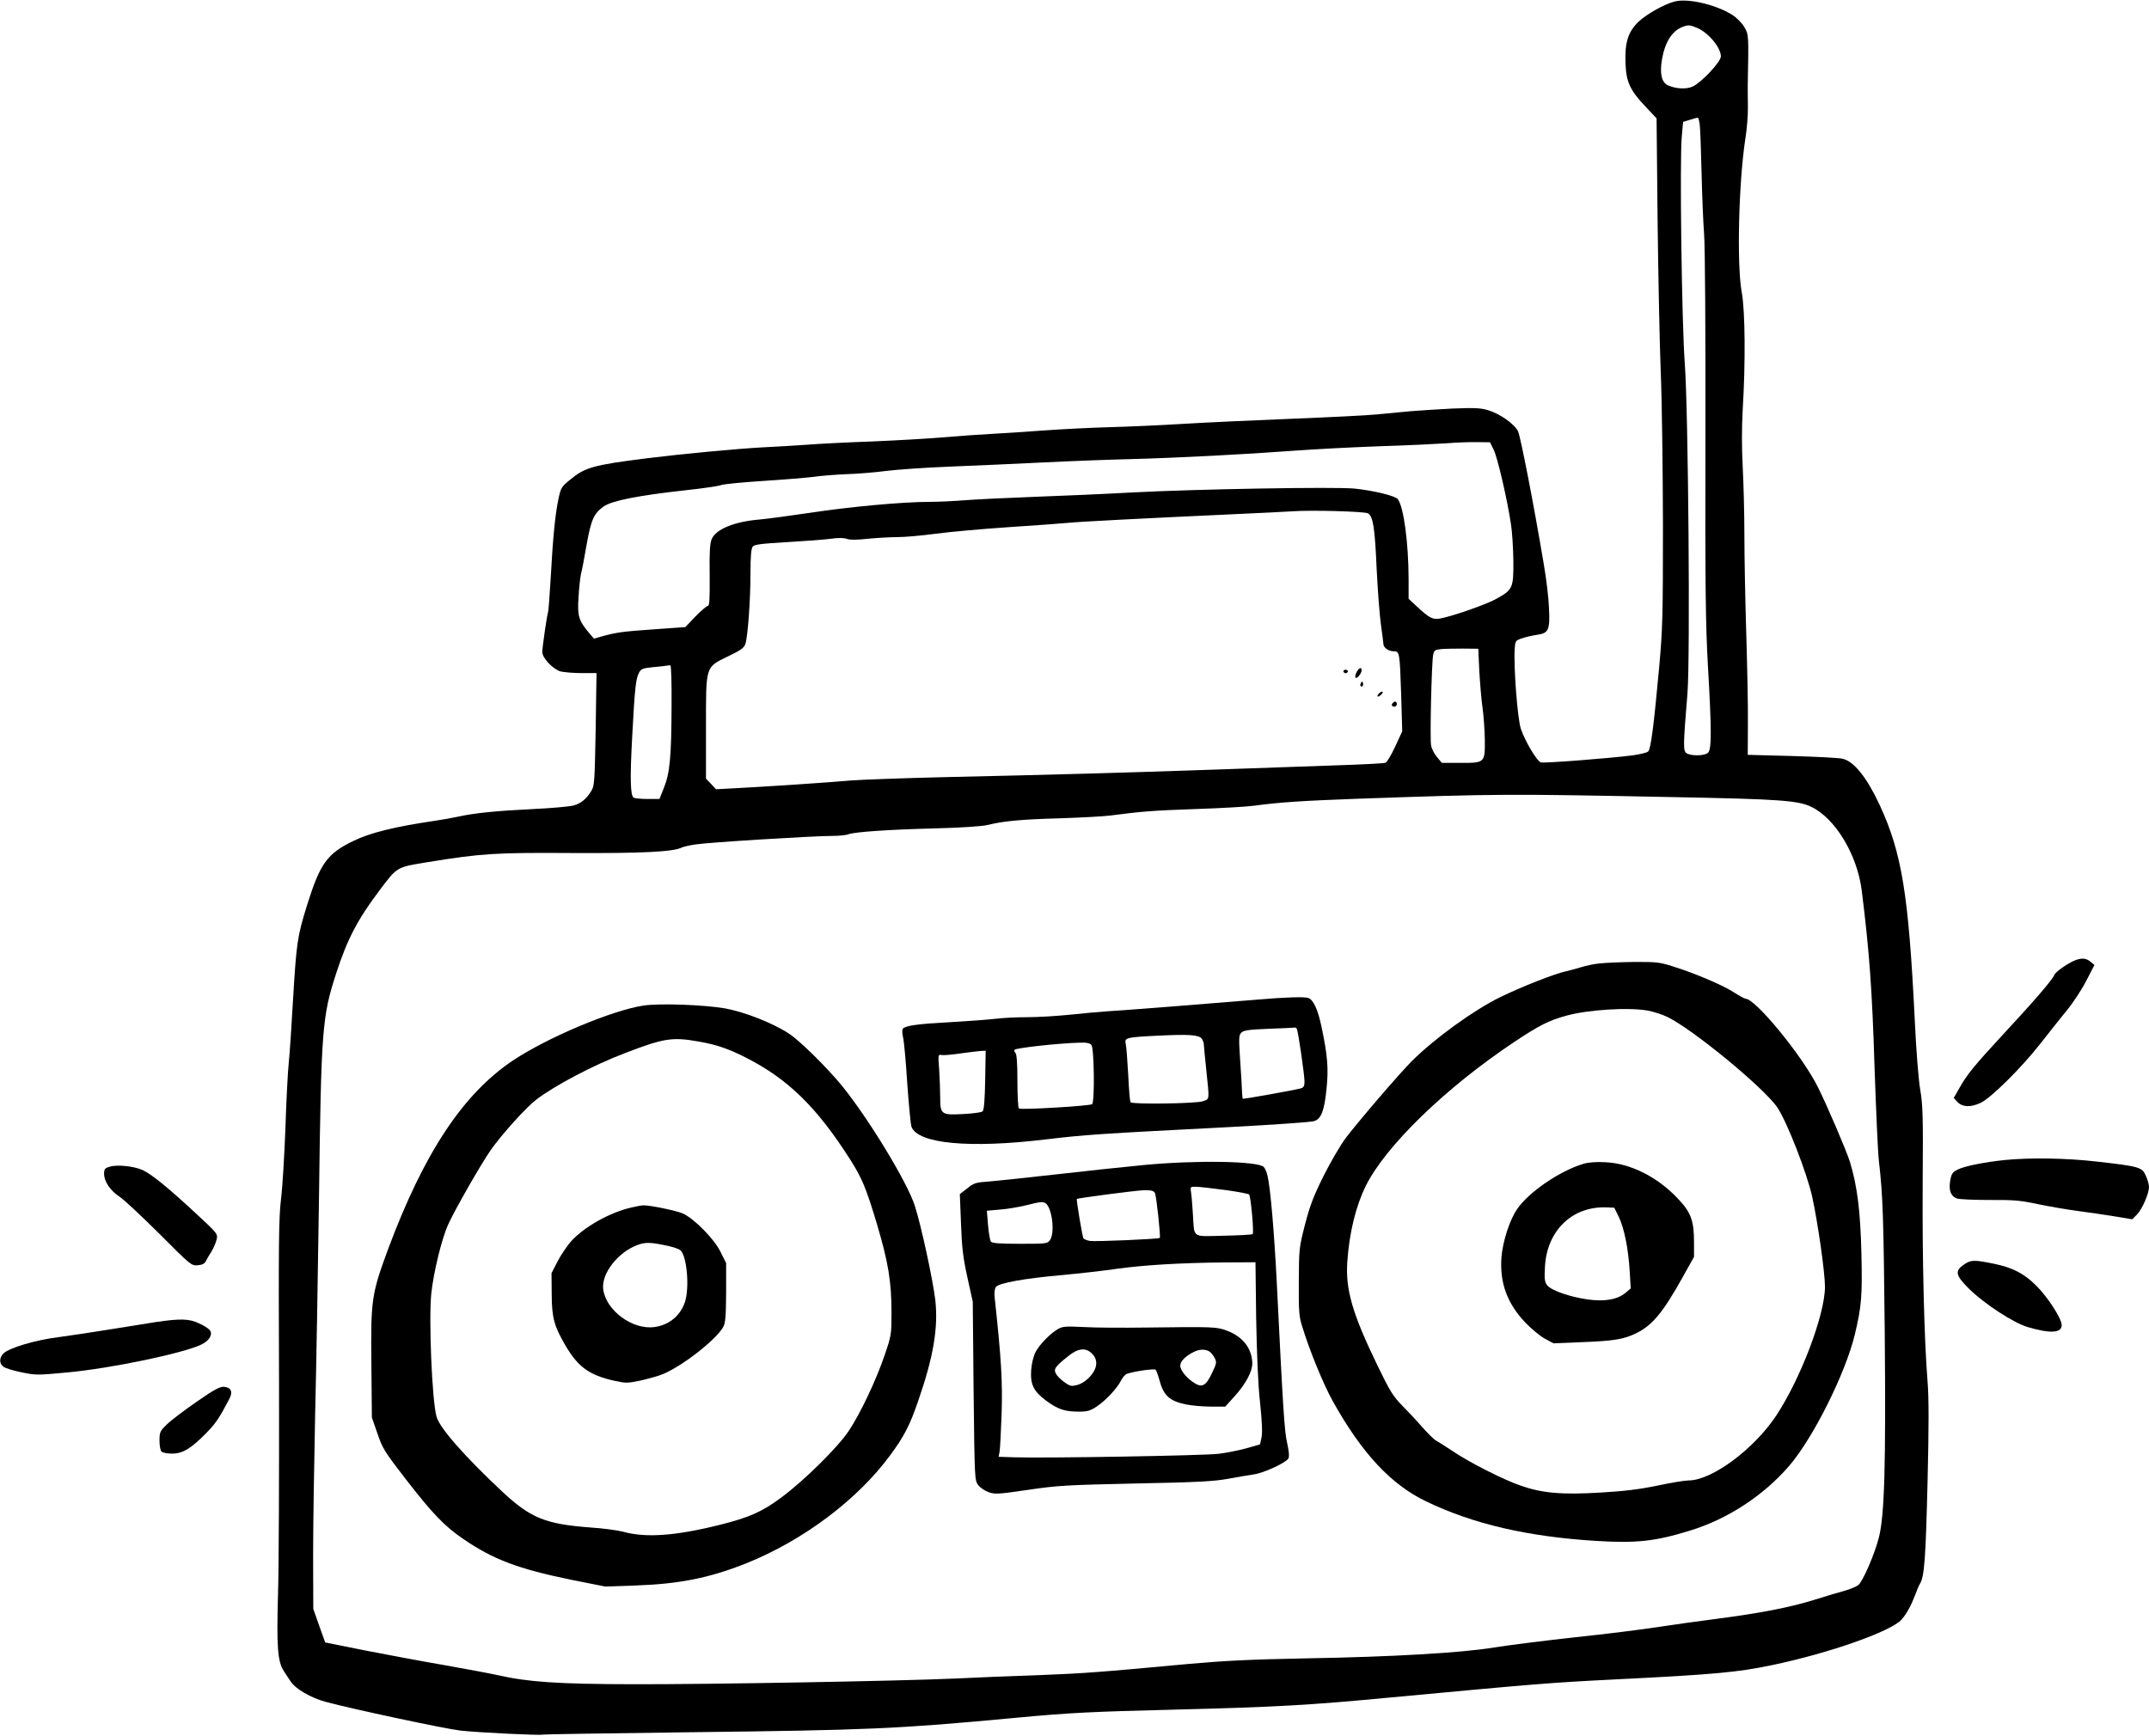
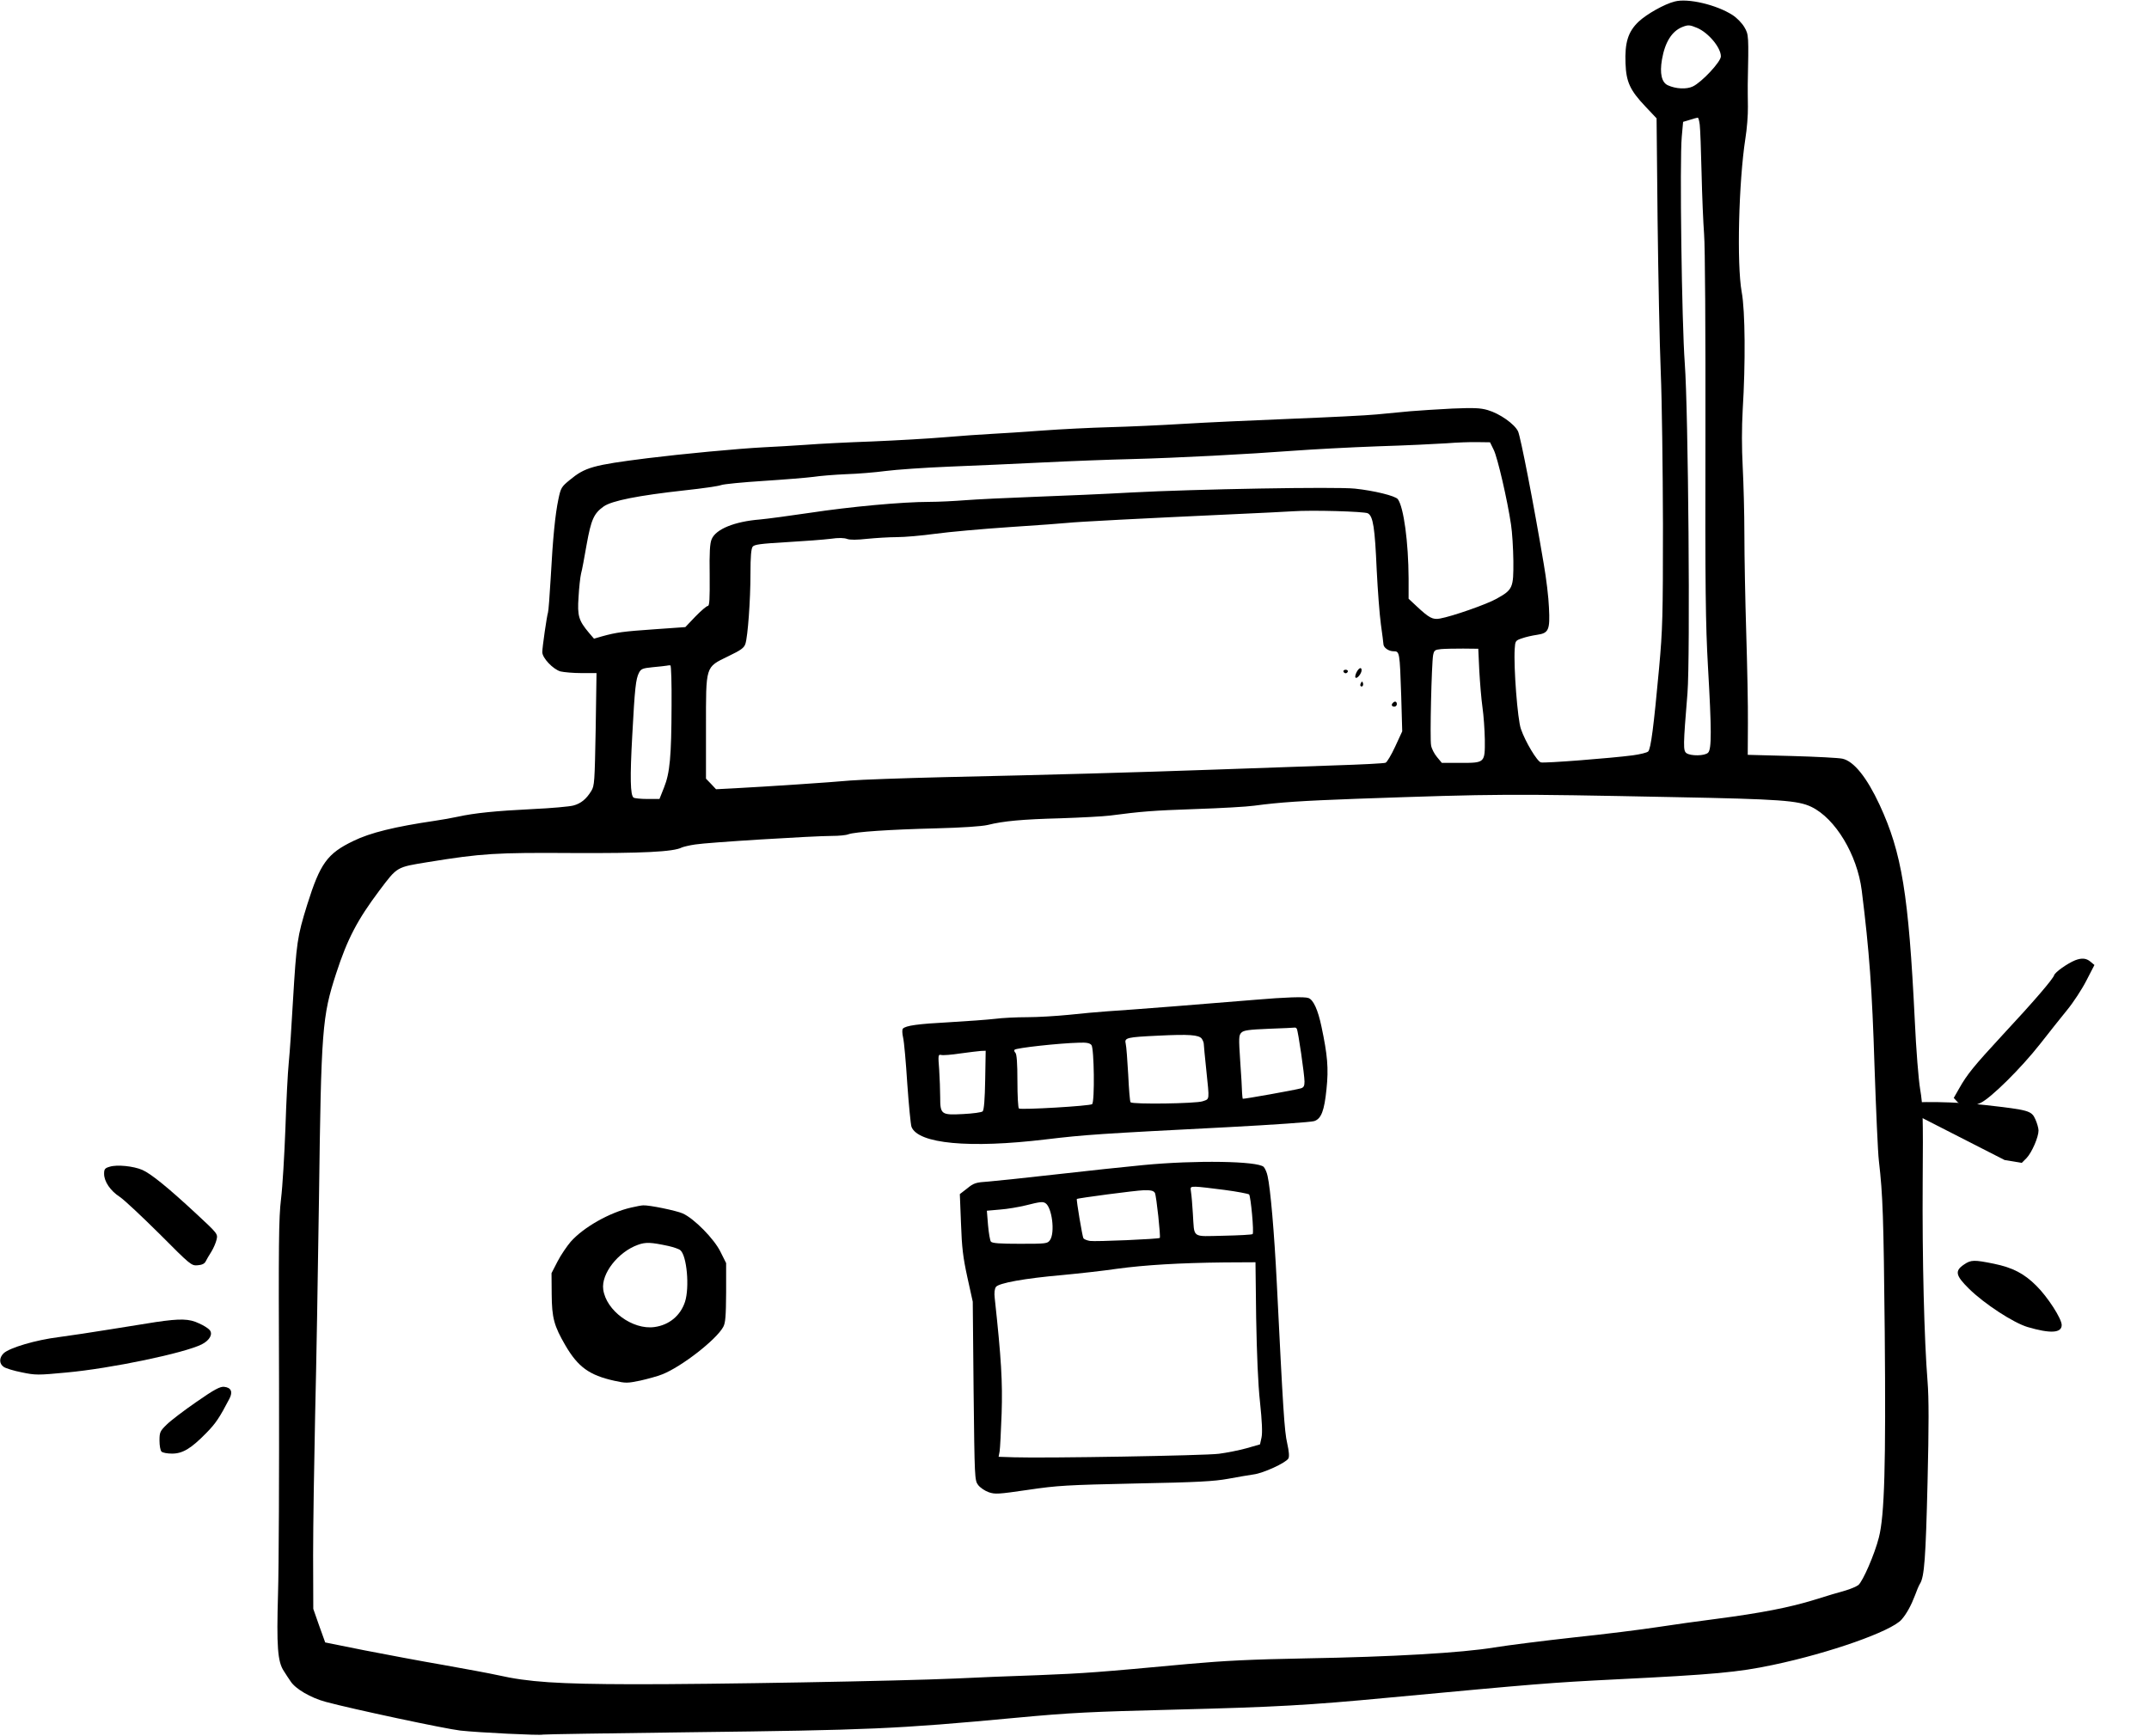
<svg xmlns="http://www.w3.org/2000/svg" version="1.0" width="1280pt" height="1034pt" viewBox="0 0 1280 1034" preserveAspectRatio="xMidYMid meet">
  <g transform="translate(0,1034) scale(0.1,-0.1)" fill="#000000" stroke="none">
    <path d="M9975 10331 c-61 -15 -167 -75 -215 -120 -63 -60 -83 -125 -78 -249 4 -110 27 -160 118 -256 l67 -71 6 -605 c4 -333 12 -742 19 -910 7 -168 12 -575 13 -905 0 -549 -2 -622 -23 -855 -32 -348 -49 -481 -65 -497 -7 -7 -48 -17 -92 -23 -130 -17 -527 -48 -547 -42 -22 5 -93 123 -119 199 -20 55 -44 369 -37 477 3 47 4 50 43 63 22 8 62 17 90 21 69 10 78 28 71 162 -2 58 -16 175 -31 260 -60 358 -138 757 -153 790 -21 44 -109 106 -181 127 -45 13 -83 14 -210 9 -86 -4 -199 -12 -251 -16 -52 -5 -142 -14 -200 -19 -58 -6 -287 -17 -510 -26 -223 -9 -511 -22 -640 -30 -129 -8 -327 -17 -440 -20 -113 -3 -293 -12 -400 -20 -107 -8 -244 -17 -305 -20 -60 -3 -186 -12 -280 -20 -93 -8 -287 -19 -430 -25 -143 -5 -321 -14 -395 -20 -74 -5 -189 -12 -255 -15 -151 -8 -481 -39 -690 -65 -325 -41 -370 -54 -462 -130 -49 -40 -53 -47 -67 -114 -19 -90 -33 -230 -46 -471 -6 -104 -13 -196 -16 -204 -7 -21 -34 -208 -34 -236 0 -35 64 -102 108 -115 21 -5 77 -10 126 -10 l89 0 -5 -335 c-6 -314 -7 -336 -26 -367 -30 -49 -62 -75 -107 -87 -22 -6 -130 -16 -240 -21 -224 -11 -349 -24 -445 -45 -36 -8 -99 -19 -140 -25 -238 -35 -385 -71 -485 -120 -156 -75 -198 -134 -275 -379 -60 -193 -64 -225 -85 -573 -8 -145 -19 -310 -25 -368 -6 -58 -15 -234 -20 -392 -6 -158 -17 -347 -26 -420 -14 -115 -15 -265 -12 -1098 1 -531 -1 -1095 -6 -1255 -9 -312 -3 -405 35 -461 10 -16 28 -44 40 -61 29 -45 120 -98 209 -122 159 -43 713 -161 802 -171 107 -12 476 -30 492 -24 6 2 400 8 876 14 1067 13 1224 19 1940 86 331 31 444 36 956 49 591 15 790 26 1264 71 890 83 957 89 1355 109 585 29 727 42 935 86 338 71 704 200 766 270 30 34 58 86 80 144 10 28 23 59 30 70 26 41 34 152 45 605 8 333 8 503 0 600 -20 248 -32 731 -29 1185 3 394 1 463 -15 555 -10 60 -24 236 -32 410 -37 754 -77 999 -210 1286 -76 163 -153 259 -221 274 -22 5 -157 12 -301 16 l-263 7 1 186 c1 102 -4 346 -10 541 -6 195 -11 459 -11 585 0 127 -5 308 -10 404 -6 116 -6 231 0 340 17 274 15 590 -6 701 -30 167 -18 656 22 915 9 55 16 141 15 190 -1 50 -1 108 -1 130 6 296 6 298 -20 343 -14 24 -44 55 -70 72 -96 62 -267 102 -345 81z m133 -157 c67 -28 142 -117 142 -170 0 -32 -114 -154 -167 -179 -37 -18 -101 -15 -149 7 -37 17 -49 71 -35 153 18 104 59 169 121 194 35 14 45 13 88 -5z m16 -576 c3 -24 8 -153 11 -288 3 -135 10 -299 15 -365 6 -69 9 -583 8 -1200 -2 -911 1 -1126 15 -1375 22 -381 22 -493 1 -514 -19 -20 -103 -21 -129 -3 -20 15 -20 41 6 357 17 213 5 1683 -16 1965 -18 242 -31 1211 -18 1350 l8 89 40 12 c22 7 43 13 47 13 4 1 9 -18 12 -41z m-1227 -1938 c23 -46 82 -302 103 -445 7 -44 13 -141 14 -217 1 -160 -3 -171 -100 -225 -58 -33 -264 -105 -337 -118 -43 -8 -64 3 -139 73 l-48 45 0 121 c-1 215 -29 424 -64 472 -15 20 -142 51 -256 63 -110 12 -956 -3 -1330 -23 -157 -9 -418 -20 -580 -26 -162 -6 -347 -15 -410 -20 -63 -5 -160 -10 -215 -10 -161 0 -473 -29 -710 -65 -121 -18 -256 -36 -300 -40 -149 -12 -261 -57 -286 -117 -11 -25 -14 -79 -12 -215 1 -143 -1 -183 -11 -183 -7 0 -40 -28 -74 -63 l-60 -63 -184 -13 c-186 -13 -225 -18 -312 -42 l-48 -14 -30 35 c-61 73 -70 100 -62 213 3 56 10 119 15 140 6 20 20 98 33 172 27 150 43 186 102 228 49 34 204 65 485 96 103 11 199 25 214 31 15 6 129 17 254 25 124 8 258 19 296 24 39 6 126 13 195 16 69 2 175 11 235 19 61 8 232 20 380 26 149 6 401 17 560 25 160 8 396 17 525 20 272 7 690 29 970 50 107 8 330 20 495 26 165 5 350 14 410 18 61 5 144 8 185 7 l75 -1 22 -45z m-750 -378 c32 -17 42 -86 53 -337 6 -121 17 -267 25 -325 8 -58 15 -110 15 -117 0 -21 31 -43 60 -43 37 0 37 -3 46 -266 l6 -211 -42 -91 c-23 -50 -49 -93 -57 -96 -8 -4 -146 -11 -306 -16 -161 -6 -481 -17 -712 -25 -481 -17 -976 -31 -1615 -45 -245 -6 -494 -15 -555 -20 -118 -11 -496 -36 -685 -46 l-115 -6 -30 32 -30 31 0 302 c0 375 -5 360 132 427 77 37 95 50 103 75 14 44 30 256 30 421 0 96 4 145 13 157 10 13 46 18 202 27 105 6 222 15 262 20 48 7 81 6 99 -1 19 -6 57 -6 120 1 51 5 131 10 176 10 46 0 149 9 229 20 81 11 281 29 445 40 165 11 319 22 344 25 50 6 453 27 955 50 182 8 355 17 385 19 113 8 426 -1 447 -12z m664 -937 c4 -71 12 -170 19 -219 7 -48 13 -135 14 -192 1 -139 1 -139 -145 -139 l-111 0 -29 35 c-16 19 -32 50 -35 69 -8 39 3 487 12 538 6 29 10 32 48 36 22 2 82 3 131 3 l90 -1 6 -130z m-4811 -210 c-1 -303 -10 -400 -45 -487 l-27 -68 -72 0 c-39 0 -76 4 -82 8 -20 13 -22 121 -8 372 15 282 21 335 40 372 12 23 21 27 81 33 38 3 75 8 83 9 8 2 19 3 23 2 5 -1 8 -109 7 -241z m5974 -544 c630 -12 736 -20 815 -58 143 -69 273 -285 300 -498 45 -360 62 -592 76 -1045 9 -261 20 -515 26 -565 24 -207 28 -334 35 -1020 7 -793 -1 -1093 -35 -1225 -25 -99 -95 -260 -122 -283 -12 -9 -47 -24 -78 -33 -31 -8 -114 -33 -184 -55 -145 -45 -318 -79 -587 -114 -102 -13 -259 -35 -350 -49 -91 -14 -313 -42 -495 -61 -181 -20 -395 -47 -475 -60 -194 -32 -605 -56 -1125 -65 -323 -6 -483 -14 -695 -33 -538 -50 -618 -56 -895 -67 -154 -5 -377 -14 -495 -20 -338 -15 -1453 -35 -1920 -34 -451 1 -623 13 -805 54 -49 11 -196 38 -325 61 -129 22 -340 62 -469 87 l-234 47 -36 100 -35 100 -1 320 c0 176 6 552 12 835 7 283 17 866 23 1295 13 1007 19 1079 102 1335 67 206 126 319 258 495 108 143 100 138 289 169 321 52 402 57 861 54 412 -2 602 7 651 33 9 4 45 13 80 18 72 12 705 51 816 51 39 0 83 4 97 10 39 14 242 28 521 35 156 4 271 12 307 20 96 24 209 34 435 40 120 4 252 11 293 16 192 25 253 30 510 39 151 5 309 14 350 20 157 21 285 29 605 41 857 30 898 30 1899 10z" />
    <path d="M8080 6335 c-7 -14 -10 -28 -6 -32 9 -9 36 25 36 44 0 21 -16 15 -30 -12z" />
    <path d="M8002 6339 c2 -6 8 -10 13 -10 5 0 11 4 13 10 2 6 -4 11 -13 11 -9 0 -15 -5 -13 -11z" />
    <path d="M8106 6271 c-4 -7 -5 -15 -2 -18 9 -9 19 4 14 18 -4 11 -6 11 -12 0z" />
-     <path d="M8210 6205 c-7 -8 -8 -15 -2 -15 5 0 15 7 22 15 7 8 8 15 2 15 -5 0 -15 -7 -22 -15z" />
    <path d="M8297 6153 c-12 -11 -8 -23 8 -23 8 0 15 7 15 15 0 16 -12 20 -23 8z" />
-     <path d="M9525 4600 c-33 -3 -82 -14 -110 -23 -27 -8 -66 -19 -85 -23 -63 -12 -273 -95 -395 -155 -156 -76 -392 -247 -524 -379 -71 -70 -318 -358 -394 -458 -32 -42 -92 -145 -133 -227 -60 -120 -82 -178 -111 -290 -35 -137 -36 -144 -37 -340 -1 -178 1 -208 21 -270 43 -141 126 -343 180 -440 173 -311 347 -499 558 -600 278 -134 604 -210 1010 -235 239 -15 354 -3 560 61 224 68 438 208 591 385 144 167 336 552 392 784 40 168 45 230 39 483 -6 254 -25 402 -68 544 -21 67 -134 332 -192 448 -92 185 -371 525 -430 525 -6 0 -38 18 -71 39 -65 42 -231 113 -366 155 -73 23 -96 26 -228 25 -81 -1 -174 -5 -207 -9z m291 -281 c32 -6 83 -22 112 -36 149 -70 581 -425 659 -542 58 -87 175 -388 207 -531 34 -157 76 -451 76 -536 0 -165 -144 -546 -290 -767 -133 -201 -384 -387 -523 -387 -23 0 -107 -14 -187 -31 -106 -22 -196 -33 -335 -41 -233 -14 -349 -4 -480 42 -105 37 -303 137 -406 207 -40 26 -83 54 -96 61 -13 7 -49 43 -82 80 -32 37 -86 95 -120 129 -53 54 -73 86 -145 235 -150 309 -193 455 -181 622 12 172 50 329 110 451 118 238 477 586 885 858 149 99 206 128 313 157 130 35 370 50 483 29z" />
-     <path d="M9430 3406 c-140 -42 -326 -169 -394 -270 -45 -66 -85 -191 -93 -286 -11 -151 33 -273 140 -387 36 -38 89 -82 118 -98 l52 -28 169 7 c189 7 251 17 323 53 97 47 160 123 279 337 l66 118 0 87 c0 129 -18 178 -96 260 -122 130 -284 211 -434 217 -53 3 -102 -1 -130 -10z m212 -316 c32 -66 57 -189 65 -325 l6 -101 -31 -26 c-49 -41 -126 -54 -229 -39 -104 15 -212 53 -237 83 -15 19 -18 36 -14 108 10 216 160 363 363 357 l50 -2 27 -55z" />
    <path d="M7480 4384 c-224 -19 -768 -62 -885 -69 -55 -4 -158 -13 -230 -21 -71 -7 -182 -14 -245 -14 -64 0 -151 -4 -195 -10 -44 -5 -165 -14 -270 -20 -189 -10 -259 -20 -277 -38 -5 -5 -5 -26 1 -53 6 -24 17 -148 25 -275 9 -127 20 -242 25 -257 39 -101 344 -130 801 -75 236 28 308 33 1087 73 265 14 495 30 511 36 42 14 60 62 73 191 13 124 6 202 -30 372 -21 100 -48 159 -77 170 -23 9 -138 5 -314 -10z m244 -173 c8 -12 46 -275 46 -315 0 -26 -5 -35 -22 -40 -34 -10 -343 -65 -346 -62 -1 2 -3 18 -4 37 0 19 -5 103 -11 187 -9 139 -9 154 7 170 14 14 44 18 164 23 81 3 150 6 154 7 4 1 9 -2 12 -7z m-566 -59 c6 -9 12 -23 12 -31 0 -9 7 -79 15 -156 19 -185 21 -171 -22 -186 -40 -14 -416 -19 -429 -6 -4 3 -10 77 -14 164 -5 87 -11 170 -15 185 -9 36 6 39 195 48 182 9 240 5 258 -18z m-657 -38 c16 -20 20 -337 4 -352 -11 -11 -422 -35 -436 -26 -5 3 -9 76 -9 163 0 107 -4 161 -12 169 -6 6 -9 14 -5 18 10 11 265 39 383 42 46 2 65 -2 75 -14z m-633 -209 c-2 -114 -7 -178 -15 -186 -6 -6 -57 -13 -115 -16 -132 -7 -138 -3 -138 101 0 40 -3 114 -6 164 -7 86 -6 91 12 87 10 -3 62 1 114 9 52 7 108 14 123 15 l28 1 -3 -175z" />
-     <path d="M3831 4349 c-188 -29 -570 -190 -776 -327 -297 -199 -529 -550 -742 -1120 -100 -271 -105 -303 -101 -687 l3 -320 33 -95 c30 -88 41 -107 167 -270 162 -209 232 -282 345 -359 178 -122 327 -178 644 -243 l201 -40 175 6 c266 9 445 45 664 132 341 137 663 379 858 644 83 112 118 180 167 324 91 262 120 436 102 600 -14 118 -83 441 -122 562 -44 139 -275 519 -433 714 -90 110 -253 271 -318 313 -95 62 -260 127 -377 149 -124 22 -394 32 -490 17z m330 -214 c105 -18 178 -43 282 -96 250 -127 421 -294 619 -604 73 -114 98 -176 162 -390 67 -225 86 -343 86 -524 0 -131 -1 -138 -41 -255 -52 -152 -143 -344 -213 -450 -67 -100 -263 -294 -403 -398 -112 -84 -192 -119 -364 -162 -268 -67 -445 -79 -579 -41 -30 8 -118 20 -195 25 -266 20 -354 56 -522 212 -225 211 -374 380 -393 448 -27 97 -47 585 -31 735 14 128 62 326 101 411 38 85 196 361 252 441 64 92 211 255 271 301 108 83 340 206 527 277 233 90 284 98 441 70z" />
    <path d="M3760 3146 c-128 -29 -284 -117 -361 -204 -22 -26 -58 -78 -78 -117 l-36 -70 1 -125 c1 -142 14 -189 82 -306 75 -128 142 -177 291 -210 68 -15 78 -15 155 1 44 10 103 26 130 37 115 45 323 207 364 283 13 24 16 64 17 205 l0 175 -33 66 c-37 77 -158 200 -226 230 -39 17 -199 50 -235 48 -9 0 -41 -6 -71 -13z m221 -229 c31 -7 63 -18 71 -25 39 -32 56 -221 28 -308 -27 -82 -94 -138 -182 -150 -130 -18 -288 98 -305 224 -13 94 89 224 207 266 47 17 78 15 181 -7z" />
    <path d="M6810 3399 c-107 -10 -339 -35 -515 -55 -176 -20 -358 -39 -405 -43 -78 -5 -90 -9 -129 -41 l-44 -34 7 -176 c5 -143 12 -201 38 -320 l32 -145 5 -532 c6 -519 6 -532 27 -560 11 -15 40 -35 63 -43 38 -13 56 -12 234 14 176 26 229 29 642 38 370 7 468 13 550 28 55 10 123 22 152 26 57 7 192 69 207 95 6 11 4 41 -7 90 -17 72 -25 208 -62 954 -15 301 -38 566 -55 639 -4 21 -15 45 -23 54 -36 35 -405 41 -717 11z m483 -148 c77 -10 142 -23 147 -27 10 -12 30 -227 21 -236 -3 -4 -81 -8 -173 -10 -194 -4 -173 -18 -183 132 -3 52 -8 110 -11 128 -5 31 -4 32 28 32 18 0 95 -9 171 -19z m-414 -18 c9 -18 35 -262 29 -268 -7 -7 -384 -23 -416 -18 -18 3 -35 10 -39 16 -6 9 -43 229 -39 234 4 5 353 51 398 52 45 1 59 -3 67 -16z m-652 -61 c39 -25 58 -176 27 -220 -15 -21 -21 -22 -178 -22 -119 0 -166 3 -174 13 -5 6 -13 51 -17 98 l-7 86 79 7 c43 3 112 15 153 25 87 22 101 23 117 13z m1255 -684 c4 -215 11 -393 23 -502 12 -113 15 -182 9 -210 l-9 -41 -80 -23 c-43 -12 -118 -27 -165 -33 -84 -11 -1037 -27 -1219 -21 l-93 3 6 32 c3 18 8 120 12 227 6 187 -2 325 -41 685 -4 33 -1 56 7 68 17 23 169 51 398 71 96 9 241 25 322 37 169 23 374 35 639 38 l187 1 4 -332z" />
-     <path d="M6305 2424 c-46 -25 -114 -94 -137 -139 -12 -23 -23 -67 -26 -106 -6 -88 14 -128 91 -185 68 -50 109 -64 193 -64 51 0 68 5 107 31 54 36 122 109 145 156 9 18 25 36 36 39 45 15 161 31 169 24 4 -4 14 -30 22 -59 25 -95 59 -127 159 -148 33 -7 100 -13 148 -13 l86 0 56 62 c66 73 106 148 105 197 -2 87 -56 157 -148 192 -63 25 -80 25 -486 20 -137 -2 -304 -1 -370 3 -101 5 -125 4 -150 -10z m200 -149 c27 -26 32 -63 14 -98 -21 -41 -63 -77 -102 -88 -35 -9 -43 -8 -76 16 -21 14 -44 37 -51 50 -16 29 -6 43 73 106 59 48 105 52 142 14z m696 15 c10 -6 25 -23 33 -39 14 -26 13 -32 -14 -89 -36 -77 -59 -91 -105 -62 -46 28 -85 76 -85 104 0 25 29 55 75 79 35 19 69 21 96 7z" />
    <path d="M12360 4619 c-46 -19 -119 -70 -125 -89 -8 -24 -119 -154 -309 -358 -168 -182 -210 -233 -257 -317 l-32 -56 23 -25 c29 -30 77 -32 136 -5 61 28 242 207 355 351 54 69 127 161 163 205 36 44 87 122 113 173 l48 93 -24 20 c-25 21 -52 23 -91 8z" />
-     <path d="M11940 3429 c-123 -13 -237 -36 -278 -56 -32 -16 -38 -24 -46 -66 -10 -58 3 -93 39 -107 14 -5 101 -9 193 -9 145 1 184 -2 291 -25 69 -14 177 -33 240 -41 64 -8 162 -23 219 -32 l102 -17 29 29 c32 34 71 125 71 164 0 14 -9 45 -19 67 -23 51 -39 55 -293 84 -186 21 -396 24 -548 9z" />
+     <path d="M11940 3429 l102 -17 29 29 c32 34 71 125 71 164 0 14 -9 45 -19 67 -23 51 -39 55 -293 84 -186 21 -396 24 -548 9z" />
    <path d="M653 3389 c-28 -8 -33 -14 -33 -42 0 -46 37 -101 94 -138 27 -18 133 -118 237 -221 184 -185 189 -189 226 -186 26 2 41 9 48 23 5 11 21 37 34 58 13 21 27 54 31 72 8 34 6 36 -121 154 -168 156 -269 238 -321 261 -53 23 -152 33 -195 19z" />
    <path d="M11699 2807 c-57 -38 -52 -65 28 -144 92 -91 266 -204 350 -229 136 -40 203 -36 203 12 0 38 -84 168 -151 234 -73 73 -141 108 -252 131 -118 24 -137 24 -178 -4z" />
    <path d="M930 2464 c-52 -8 -176 -28 -275 -44 -99 -16 -236 -37 -305 -46 -137 -17 -292 -63 -328 -96 -28 -27 -28 -63 1 -82 12 -8 60 -23 107 -32 81 -17 96 -17 265 -1 265 24 704 116 807 168 47 24 67 61 47 85 -8 10 -36 28 -64 40 -58 28 -111 29 -255 8z" />
    <path d="M1170 1988 c-74 -51 -154 -112 -177 -135 -40 -39 -43 -46 -43 -96 0 -29 5 -58 12 -65 7 -7 35 -12 63 -12 63 0 113 30 204 123 57 58 79 92 138 205 21 41 9 66 -33 70 -23 2 -58 -16 -164 -90z" />
  </g>
</svg>